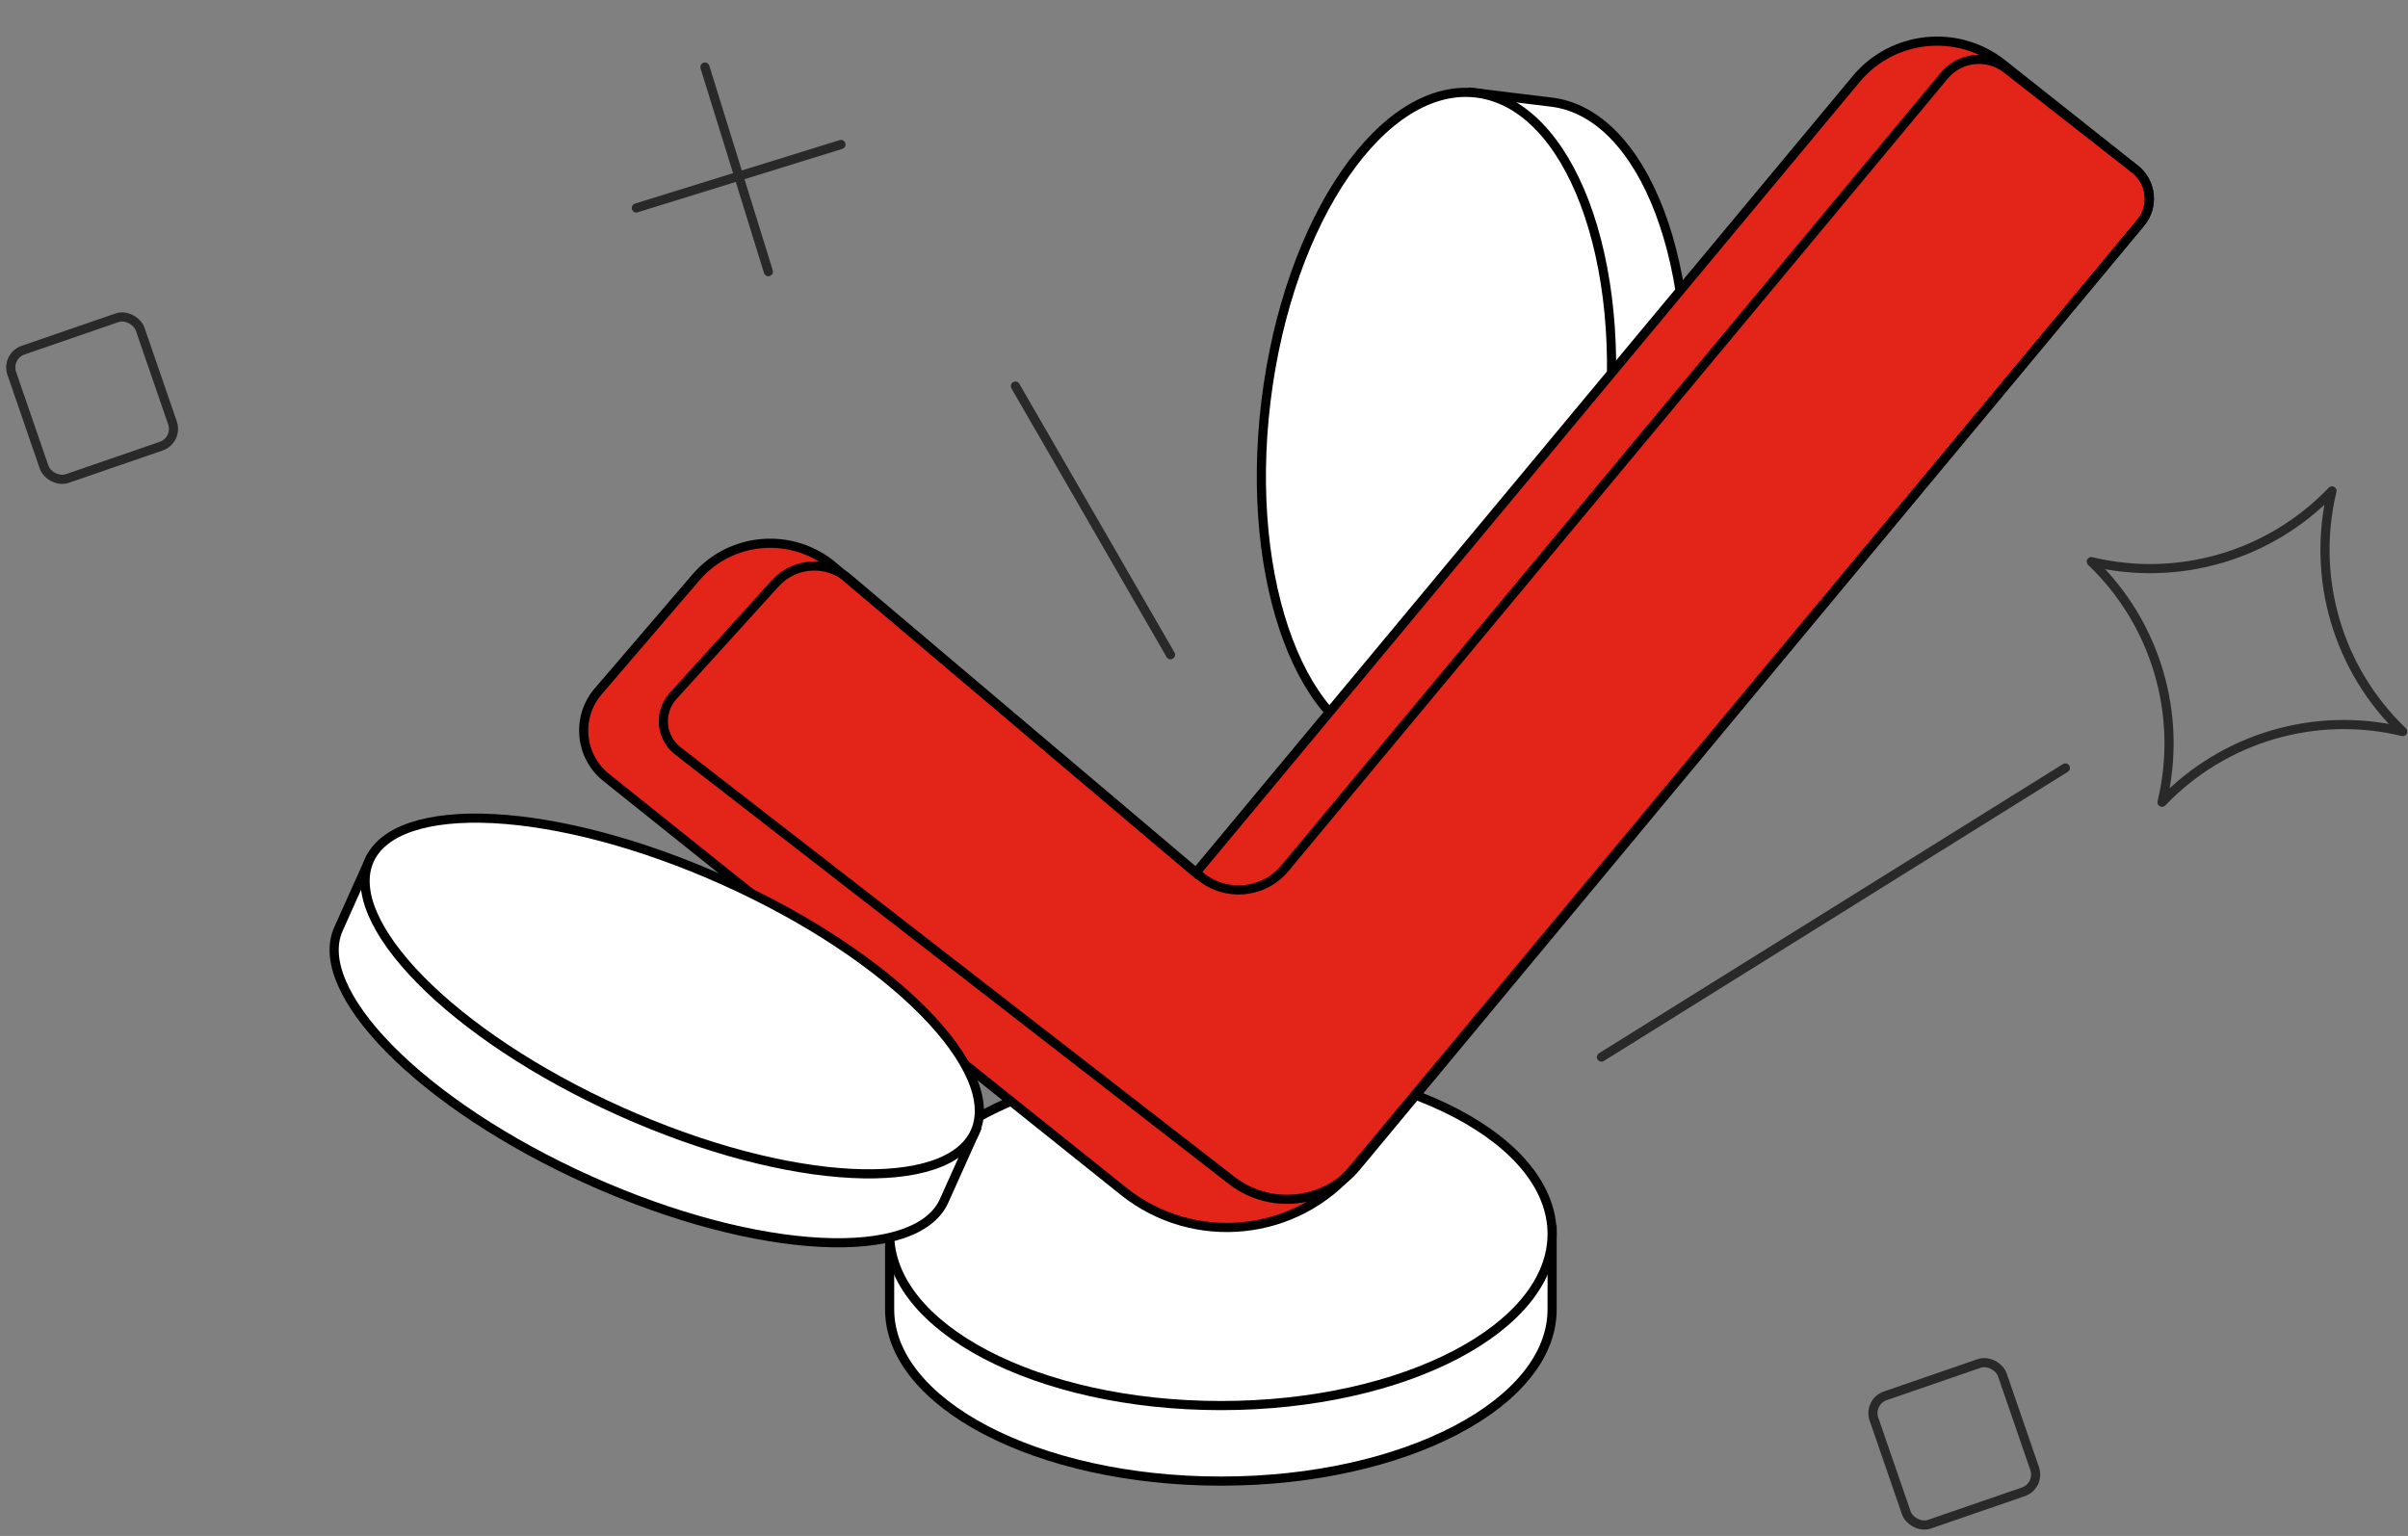
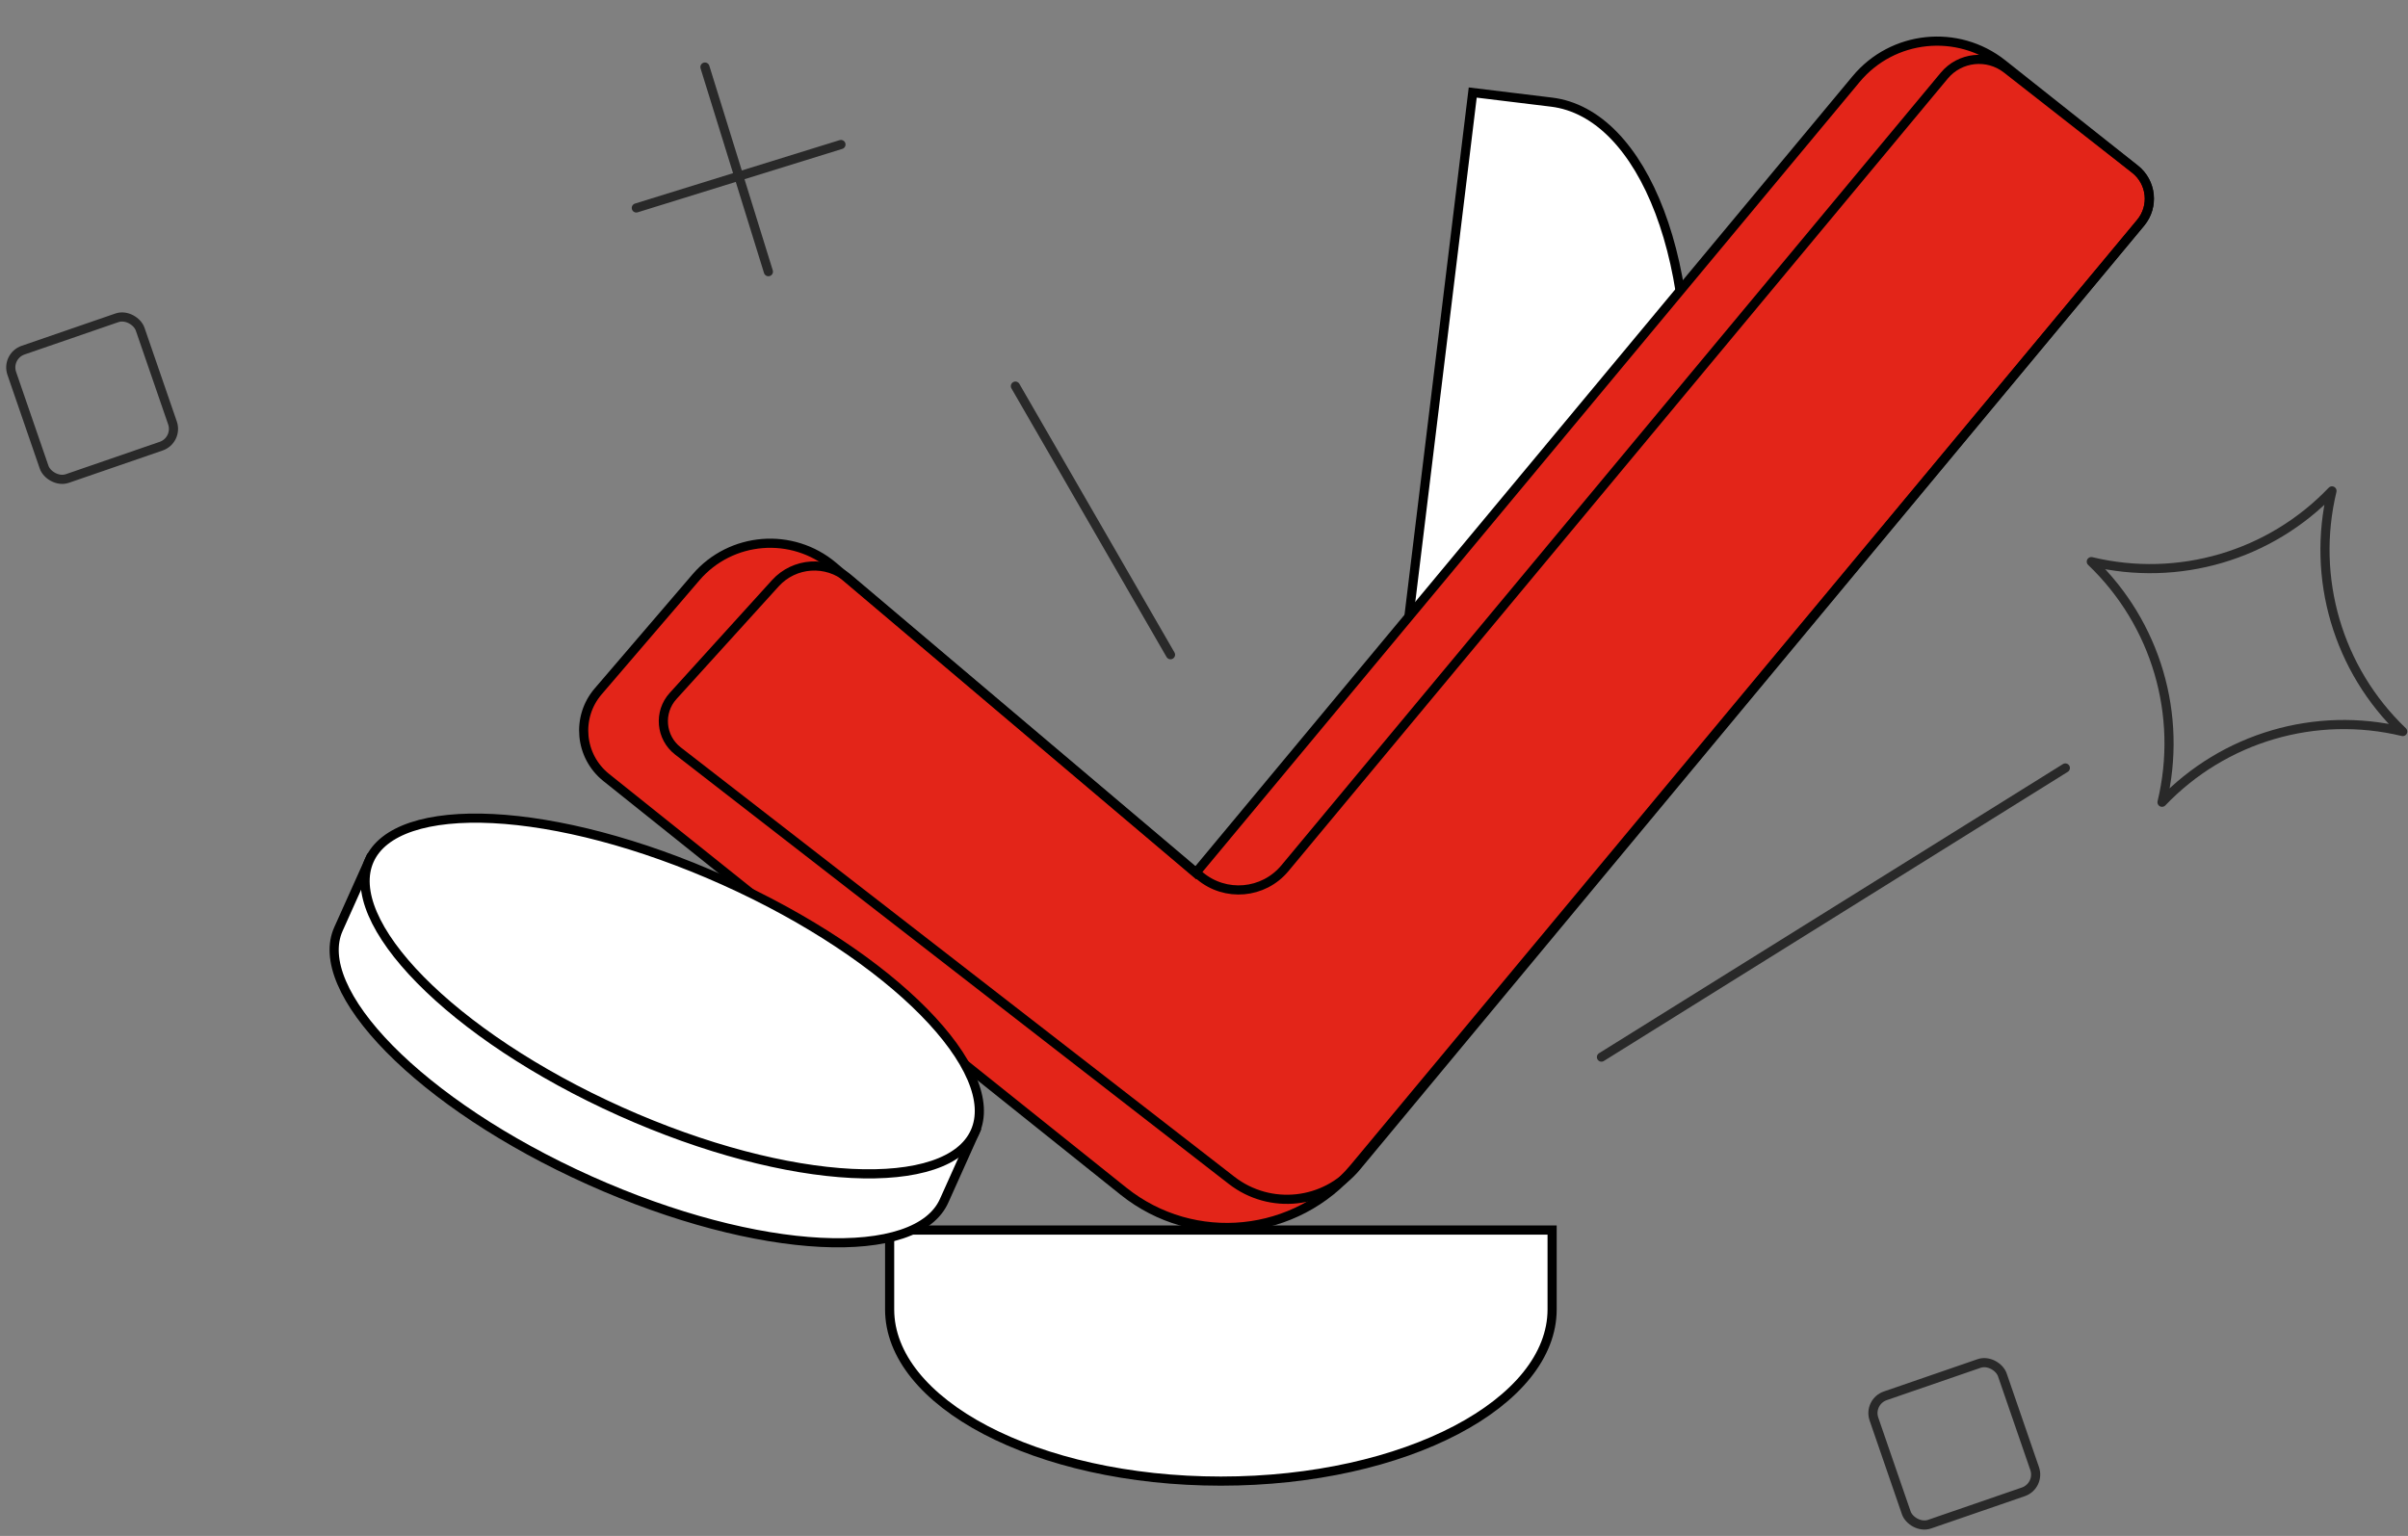
<svg xmlns="http://www.w3.org/2000/svg" width="395" height="252" viewBox="0 0 395 252" fill="none">
  <rect x="0" y="0" width="395" height="252" fill="#808080" stroke="none" />
  <rect x="306.418" y="229.988" width="22.275" height="22.275" rx="3" transform="rotate(-19.019 306.418 229.988)" stroke="#292929" stroke-width="1.5" />
  <rect x="0.953" y="58.426" width="22.275" height="22.275" rx="3" transform="rotate(-19.019 0.953 58.426)" stroke="#292929" stroke-width="1.5" />
  <path d="M104.379 34.118L137.947 23.71" stroke="#292929" stroke-width="1.5" stroke-linecap="round" />
  <path d="M115.636 11.004L126.044 44.572" stroke="#292929" stroke-width="1.5" stroke-linecap="round" />
  <path d="M254.604 201.813V214.834C254.603 222.402 248.747 229.435 238.871 234.62C229.03 239.786 215.384 243.004 200.269 243.004C185.153 243.004 171.506 239.786 161.665 234.62C151.789 229.435 145.933 222.402 145.933 214.834V201.813H254.604Z" fill="white" stroke="black" stroke-width="1.5" />
-   <path d="M200.269 174.271C215.384 174.271 229.03 177.489 238.871 182.655C248.747 187.84 254.603 194.872 254.604 202.44C254.604 210.008 248.747 217.041 238.871 222.226C229.03 227.392 215.384 230.61 200.269 230.61C185.153 230.61 171.506 227.392 161.665 222.226C151.789 217.041 145.933 210.008 145.933 202.44C145.933 194.872 151.789 187.84 161.665 182.655C171.506 177.489 185.153 174.271 200.269 174.271Z" fill="white" stroke="black" stroke-width="1.5" />
-   <path d="M241.581 15.182L254.507 16.756C262.02 17.671 268.292 24.334 272.246 34.764C276.185 45.157 277.73 59.093 275.903 74.097C274.076 89.101 269.232 102.26 262.914 111.404C256.574 120.581 248.885 125.545 241.373 124.63L228.446 123.056L241.581 15.182Z" fill="white" stroke="black" stroke-width="1.5" />
-   <path d="M207.671 65.792C209.498 50.788 214.342 37.63 220.66 28.486C227.001 19.309 234.689 14.345 242.202 15.26C249.714 16.175 255.987 22.838 259.94 33.268C263.879 43.661 265.425 57.597 263.598 72.601C261.771 87.606 256.927 100.764 250.609 109.908C244.268 119.085 236.58 124.049 229.067 123.134C221.555 122.219 215.282 115.556 211.329 105.126C207.389 94.733 205.844 80.796 207.671 65.792Z" fill="white" stroke="black" stroke-width="1.5" />
+   <path d="M241.581 15.182L254.507 16.756C262.02 17.671 268.292 24.334 272.246 34.764C276.185 45.157 277.73 59.093 275.903 74.097C274.076 89.101 269.232 102.26 262.914 111.404C256.574 120.581 248.885 125.545 241.373 124.63L228.446 123.056Z" fill="white" stroke="black" stroke-width="1.5" />
  <path d="M222.124 191.608L351.158 36.53C353.374 33.867 352.963 29.902 350.249 27.749L328.486 10.489C321.133 4.657 310.469 5.762 304.467 12.977L196.138 143.223L136.696 92.925C129.963 87.228 119.893 88.035 114.153 94.732L98.122 113.434C94.488 117.674 95.091 124.08 99.451 127.568L184.294 195.443C195.843 204.683 212.664 202.977 222.124 191.608Z" fill="#E32519" stroke="black" stroke-width="1.5" />
  <path d="M222.504 191.423L351.139 36.561C353.362 33.886 352.935 29.903 350.196 27.759L329.184 11.316C326.031 8.848 321.488 9.334 318.928 12.412L210.768 142.454C207.26 146.671 200.988 147.22 196.801 143.677L139.161 94.906C135.607 91.899 130.31 92.249 127.183 95.697L110.413 114.187C107.998 116.849 108.361 121.004 111.202 123.208L202.036 193.663C208.346 198.557 217.401 197.566 222.504 191.423Z" stroke="black" stroke-width="1.5" />
  <path d="M159.984 185.62L154.867 197.018C153.766 199.471 151.41 201.311 147.929 202.474C144.446 203.638 139.911 204.096 134.613 203.828C124.02 203.294 110.537 199.87 96.694 193.656C82.851 187.442 71.332 179.643 63.893 172.084C60.172 168.302 57.5 164.61 56.055 161.234C54.61 157.859 54.42 154.876 55.521 152.423L60.637 141.026L159.984 185.62Z" fill="white" stroke="black" stroke-width="1.5" />
  <path d="M118.769 144.476C132.612 150.69 144.131 158.489 151.57 166.049C155.291 169.83 157.963 173.523 159.408 176.898C160.853 180.273 161.044 183.256 159.943 185.709C158.841 188.162 156.486 190.002 153.004 191.166C149.521 192.329 144.986 192.788 139.688 192.521C129.095 191.986 115.612 188.561 101.77 182.348C87.927 176.134 76.407 168.335 68.968 160.776C65.247 156.994 62.575 153.301 61.13 149.925C59.686 146.551 59.495 143.568 60.596 141.115C61.697 138.661 64.053 136.821 67.535 135.658C71.017 134.495 75.552 134.037 80.851 134.304C91.443 134.838 104.926 138.262 118.769 144.476Z" fill="white" stroke="black" stroke-width="1.5" />
  <path d="M192.006 107.418L166.563 63.349" stroke="#292929" stroke-width="1.5" stroke-linecap="round" />
  <path d="M262.697 173.436L338.792 126" stroke="#292929" stroke-width="1.5" stroke-linecap="round" />
  <path fill-rule="evenodd" clip-rule="evenodd" d="M343.05 92.144C357.338 95.588 372.379 91.168 382.531 80.541C379.087 94.829 383.507 109.87 394.133 120.022C379.846 116.578 364.805 120.998 354.652 131.624C358.097 117.337 353.677 102.296 343.05 92.144Z" stroke="#292929" stroke-width="1.5" stroke-linecap="round" stroke-linejoin="round" />
</svg>